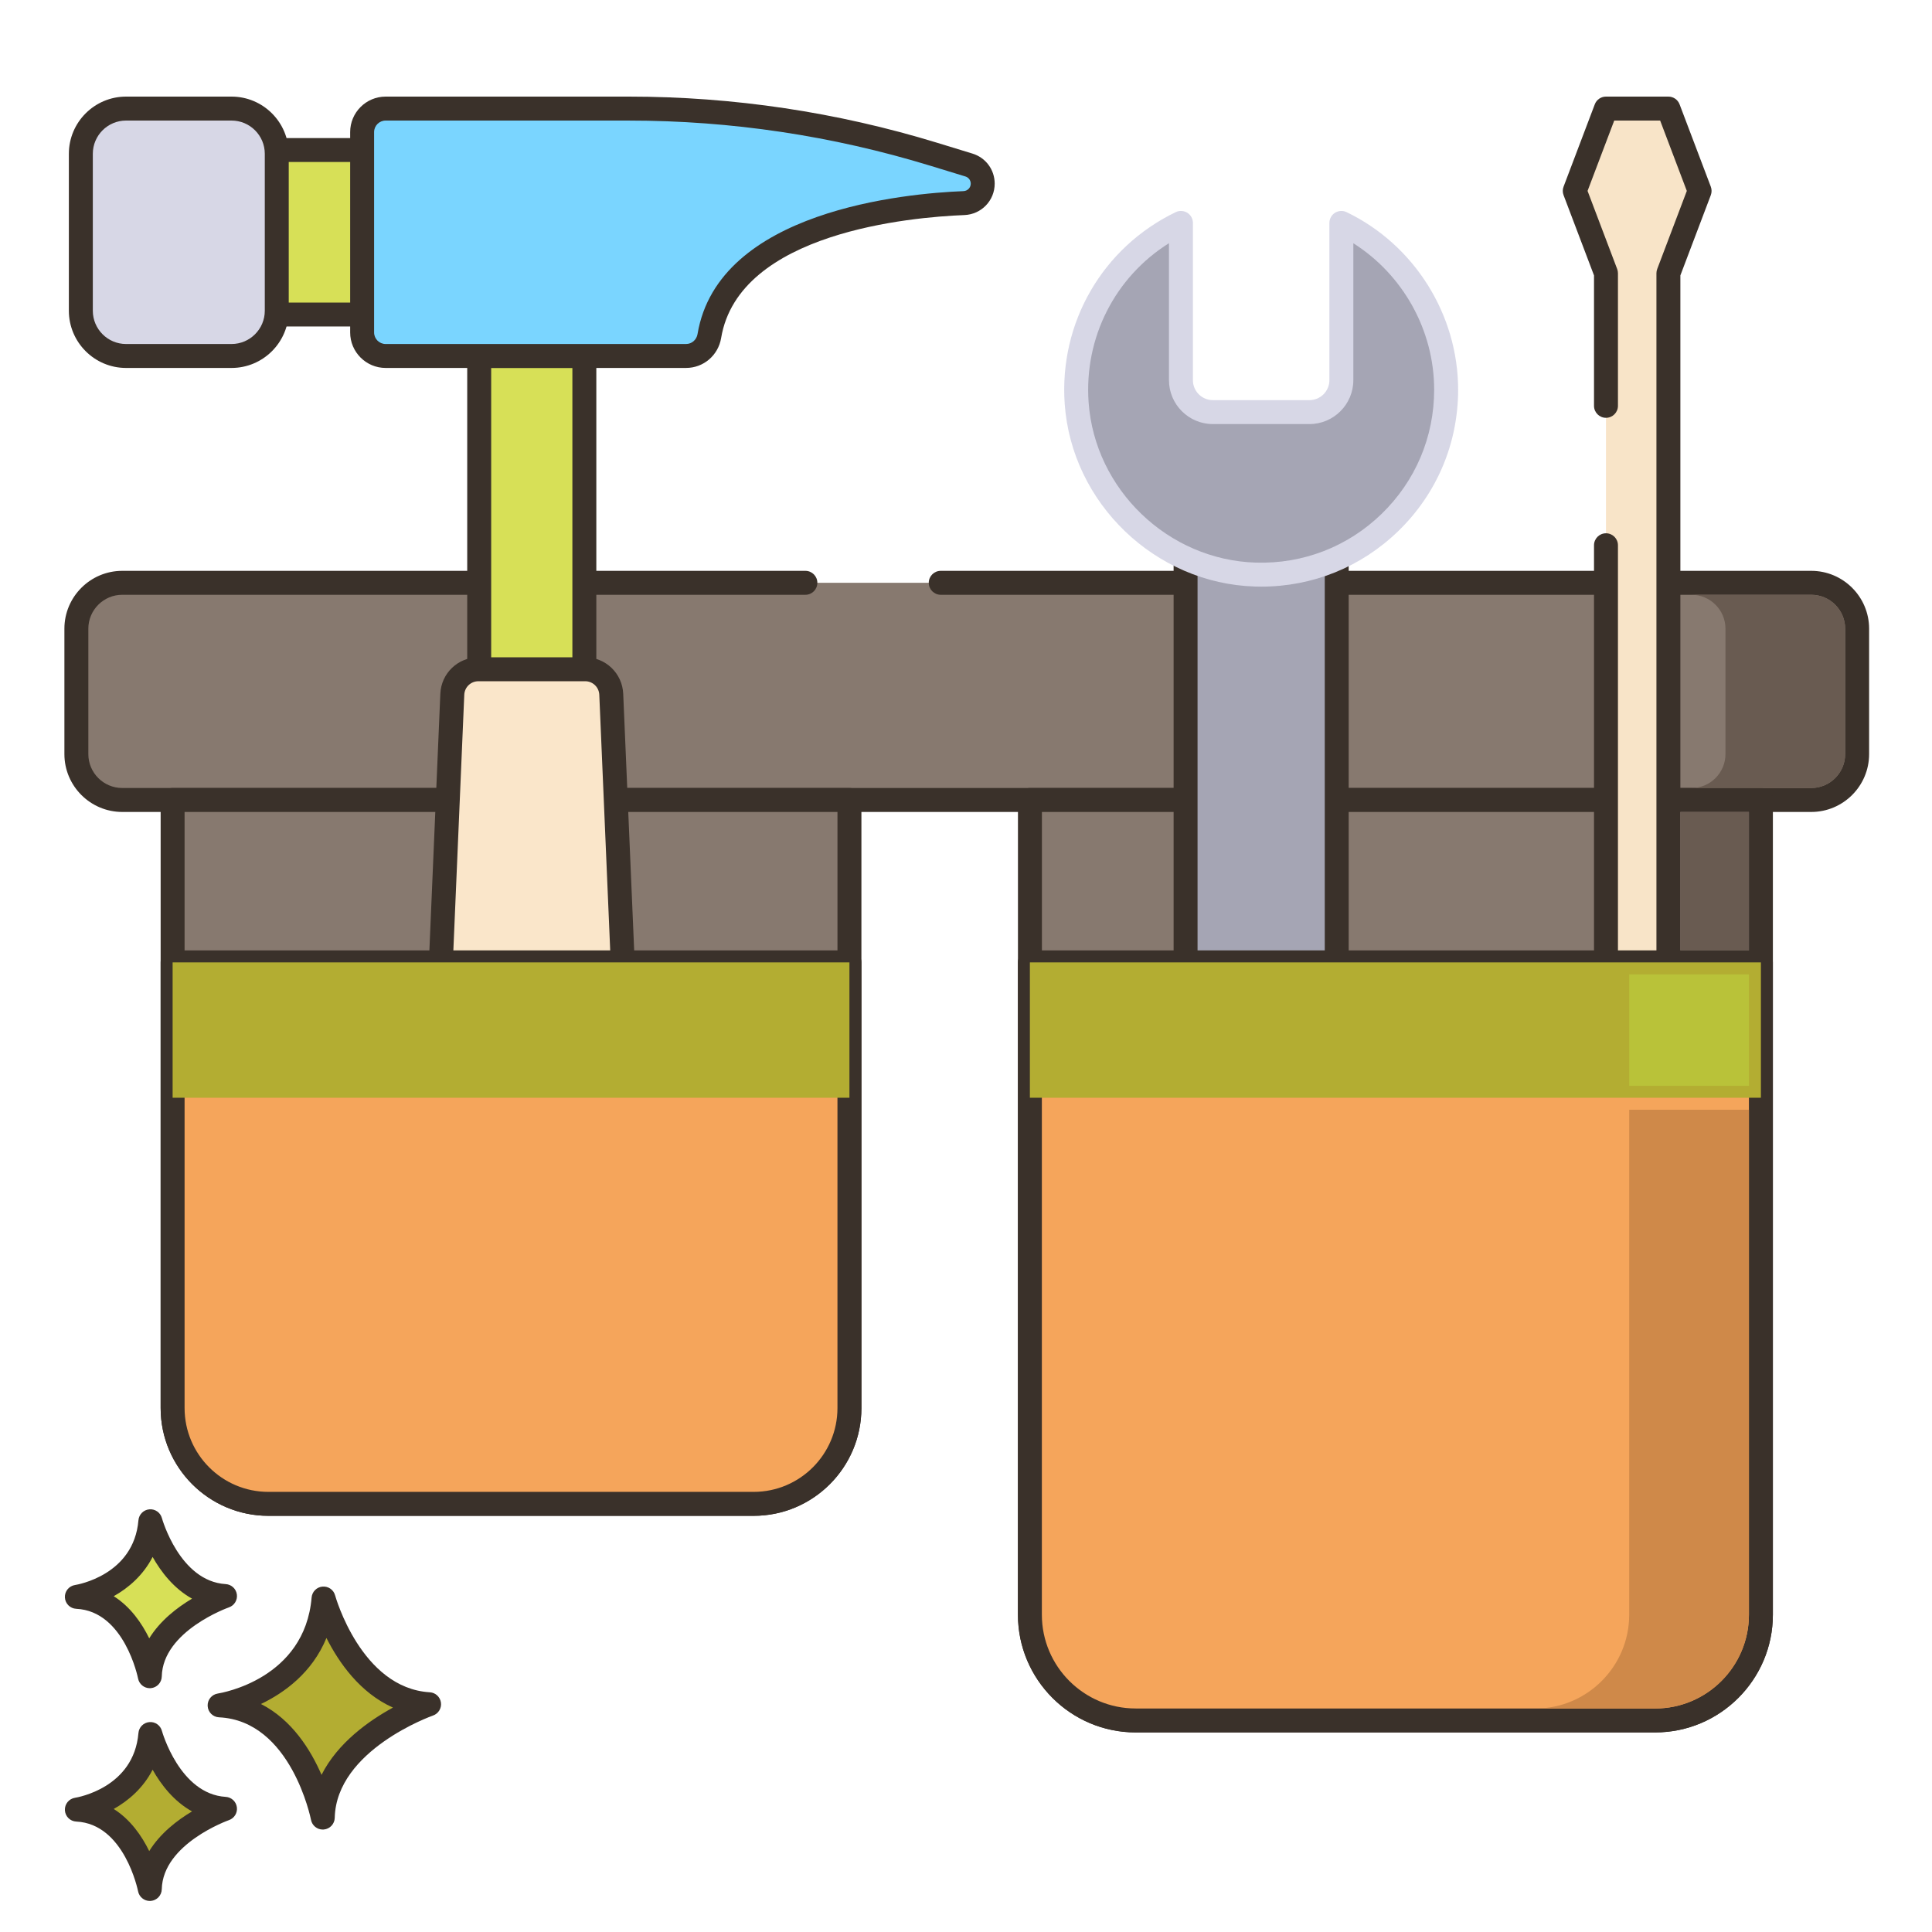
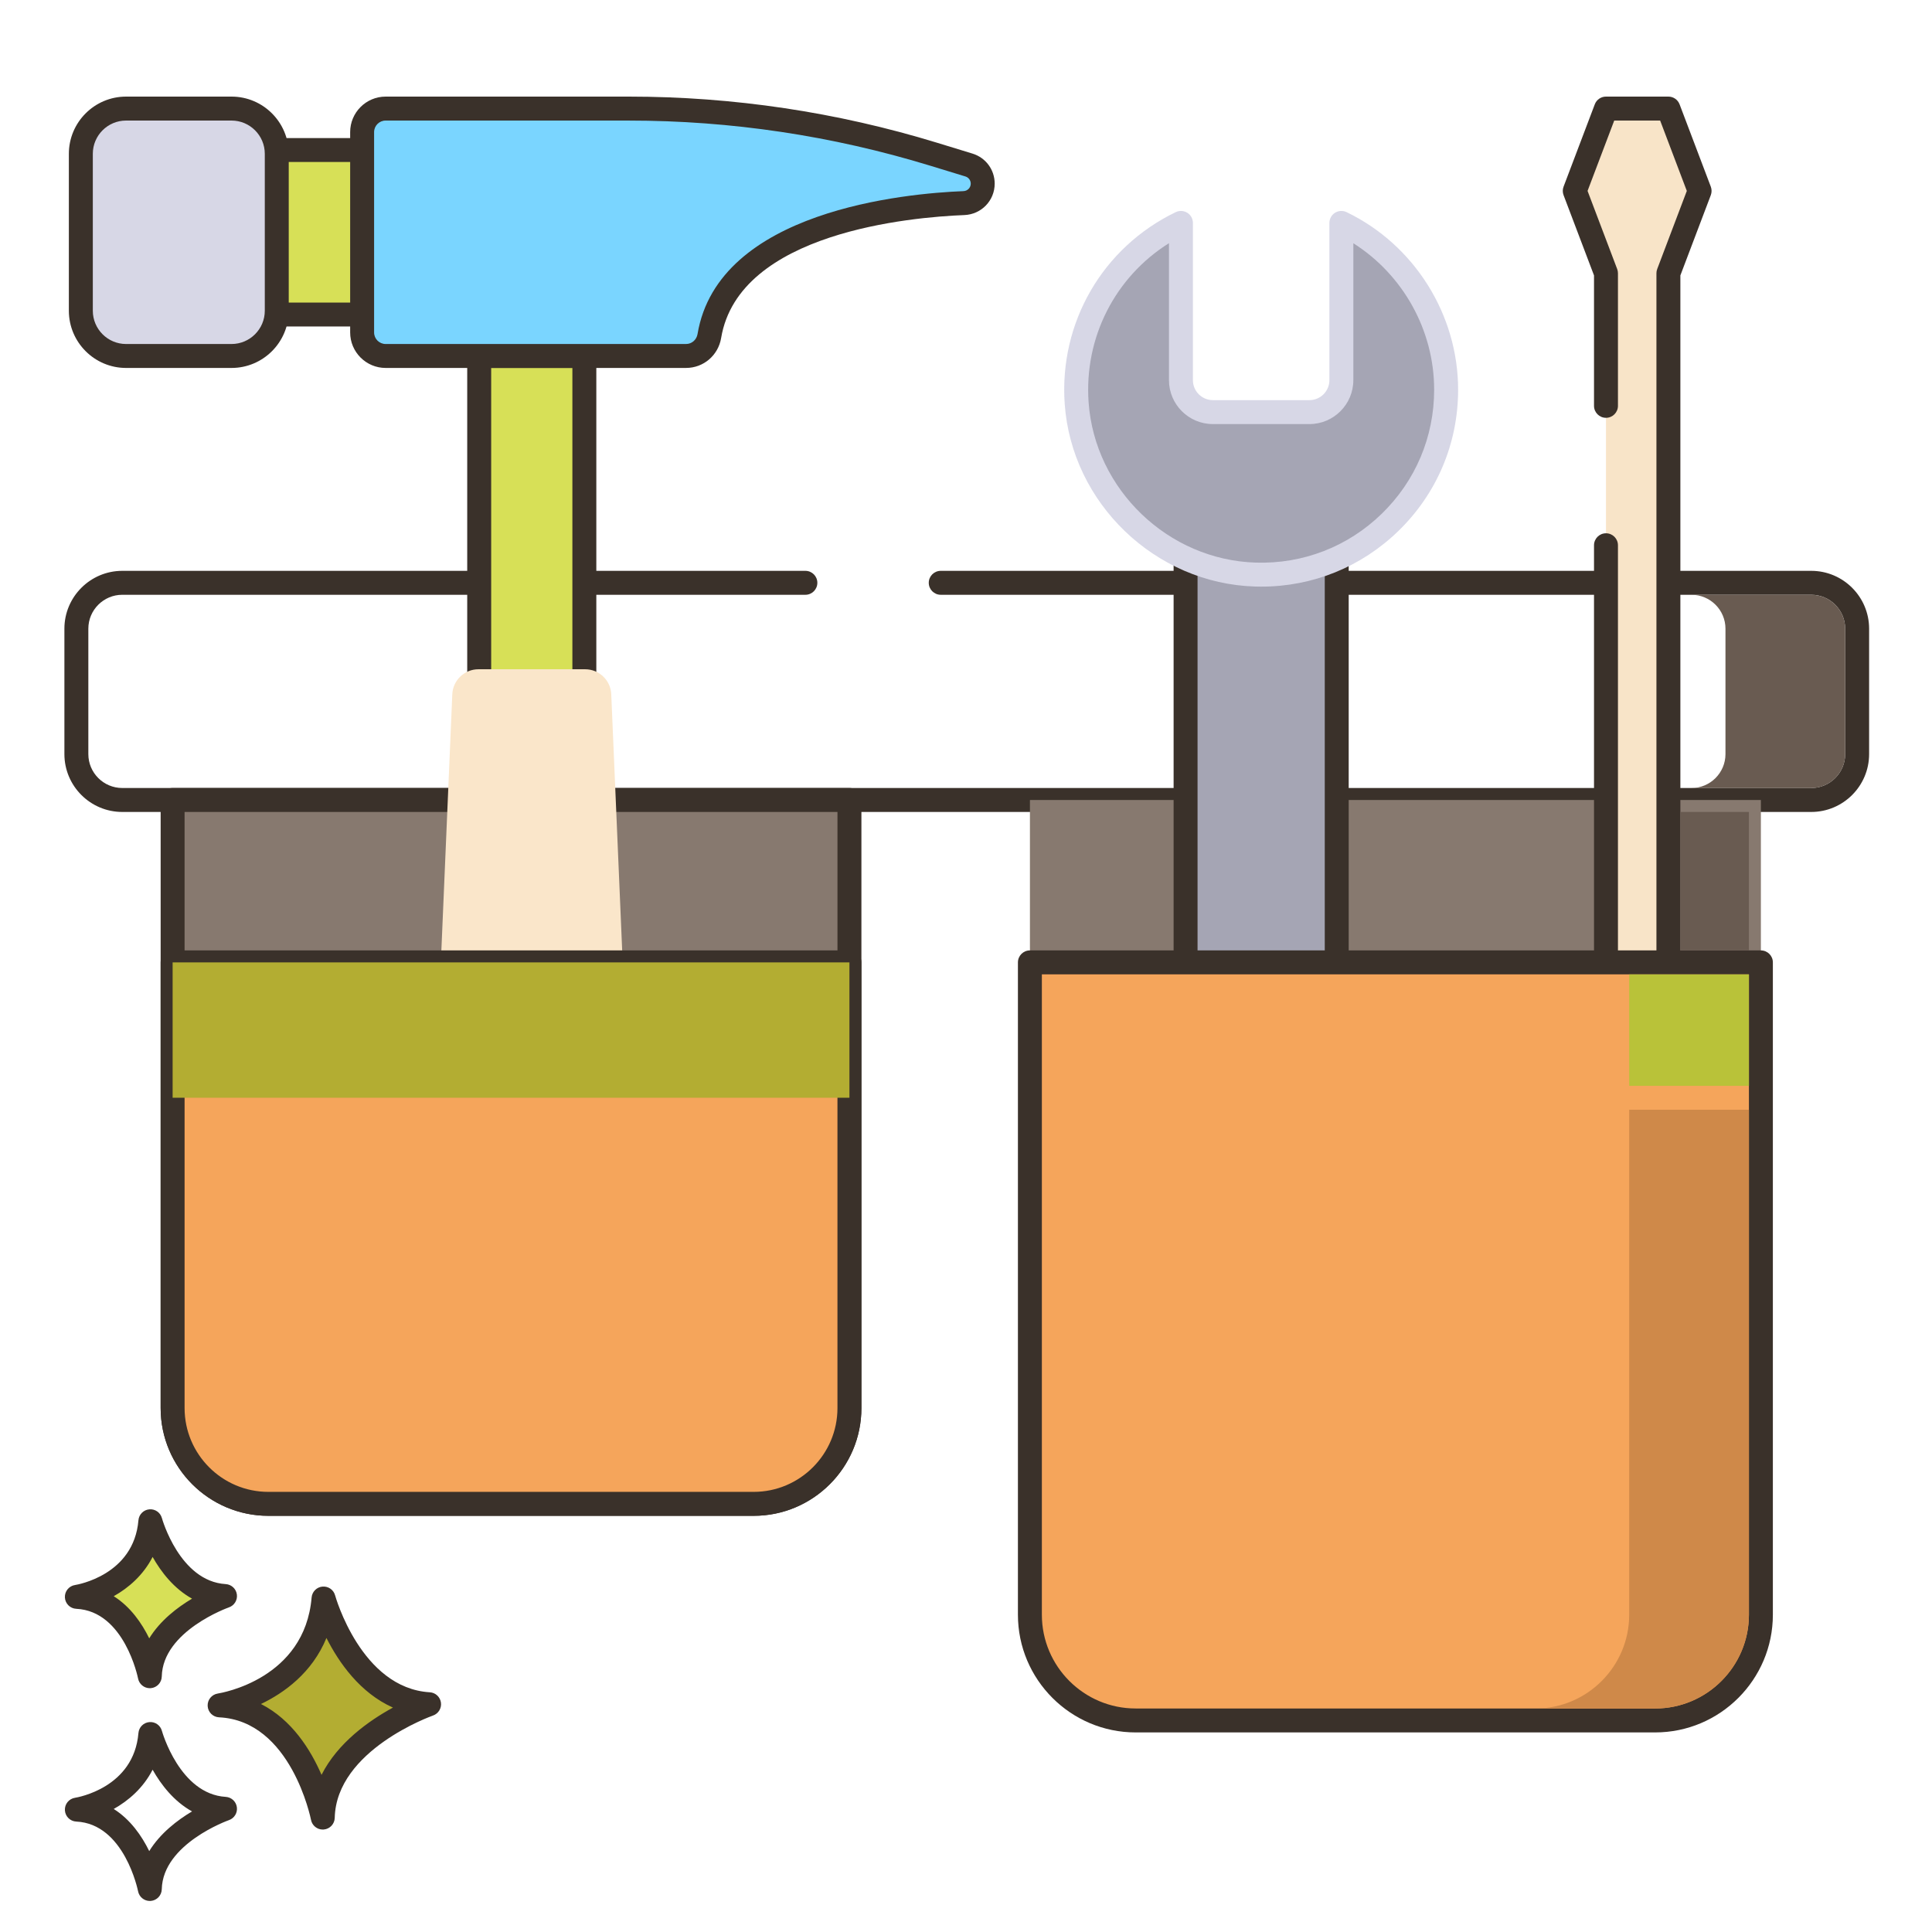
<svg xmlns="http://www.w3.org/2000/svg" width="120" height="120" viewBox="0 0 120 120" fill="none">
  <path d="M20.097 99.286C20.097 99.286 21.786 105.562 26.651 105.853C26.651 105.853 20.157 108.096 20.047 112.893C20.047 112.893 18.769 106.165 13.64 105.924C13.64 105.924 19.614 105.019 20.097 99.286Z" fill="#B3AD32" />
  <path d="M20.047 113.637C19.694 113.637 19.385 113.386 19.317 113.033C19.305 112.971 18.08 106.877 13.605 106.666C13.223 106.648 12.917 106.344 12.898 105.962C12.878 105.58 13.151 105.246 13.529 105.188C13.747 105.154 18.929 104.288 19.355 99.223C19.386 98.863 19.67 98.578 20.029 98.546C20.392 98.516 20.72 98.743 20.814 99.091C20.83 99.149 22.43 104.855 26.696 105.111C27.05 105.132 27.339 105.4 27.388 105.751C27.436 106.102 27.23 106.439 26.895 106.555C26.835 106.576 20.888 108.692 20.791 112.91C20.782 113.29 20.489 113.602 20.11 113.634C20.089 113.636 20.067 113.637 20.047 113.637V113.637ZM16.209 105.839C18.132 106.815 19.298 108.687 19.971 110.239C20.975 108.246 22.916 106.875 24.407 106.061C22.358 105.148 21.044 103.26 20.276 101.737C19.386 103.899 17.662 105.142 16.209 105.839V105.839Z" fill="#3A312A" />
-   <path d="M9.34 107.704C9.34 107.704 10.535 112.143 13.976 112.349C13.976 112.349 9.382 113.936 9.305 117.328C9.305 117.328 8.401 112.569 4.773 112.399C4.773 112.399 8.999 111.759 9.34 107.704Z" fill="#B3AD32" />
  <path d="M9.304 118.072C8.951 118.072 8.642 117.82 8.575 117.467C8.567 117.427 7.73 113.282 4.738 113.141C4.356 113.123 4.051 112.819 4.031 112.437C4.011 112.055 4.284 111.721 4.662 111.663C4.809 111.639 8.312 111.047 8.599 107.641C8.629 107.281 8.914 106.995 9.273 106.963C9.633 106.929 9.963 107.16 10.057 107.509C10.068 107.548 11.162 111.435 14.02 111.607C14.374 111.628 14.664 111.896 14.712 112.248C14.761 112.599 14.554 112.936 14.219 113.052C14.178 113.066 10.113 114.515 10.048 117.345C10.039 117.726 9.745 118.038 9.366 118.07C9.346 118.071 9.325 118.072 9.304 118.072V118.072ZM7.064 112.358C8.109 113.018 8.811 114.04 9.269 114.975C9.951 113.868 11.011 113.056 11.928 112.51C10.795 111.88 10.003 110.849 9.479 109.92C8.897 111.054 7.984 111.842 7.064 112.358Z" fill="#3A312A" />
  <path d="M9.34 94.489C9.34 94.489 10.535 98.928 13.976 99.134C13.976 99.134 9.382 100.721 9.305 104.114C9.305 104.114 8.401 99.355 4.773 99.184C4.773 99.184 8.999 98.544 9.34 94.489Z" fill="#D7E057" />
  <path d="M9.304 104.857C8.951 104.857 8.642 104.605 8.575 104.252C8.567 104.212 7.73 100.067 4.738 99.926C4.356 99.908 4.051 99.604 4.031 99.222C4.011 98.84 4.284 98.506 4.662 98.448C4.809 98.425 8.312 97.832 8.599 94.426C8.629 94.066 8.914 93.78 9.273 93.748C9.633 93.714 9.963 93.946 10.057 94.294C10.068 94.333 11.162 98.22 14.02 98.392C14.374 98.413 14.664 98.681 14.712 99.033C14.761 99.384 14.554 99.721 14.219 99.837C14.178 99.851 10.113 101.3 10.048 104.13C10.039 104.511 9.745 104.823 9.366 104.855C9.346 104.856 9.325 104.857 9.304 104.857V104.857ZM7.064 99.143C8.109 99.803 8.811 100.825 9.269 101.76C9.951 100.653 11.011 99.841 11.928 99.295C10.795 98.665 10.003 97.634 9.479 96.705C8.897 97.839 7.984 98.627 7.064 99.143Z" fill="#3A312A" />
-   <path d="M50.024 36.199H7.594C6.02 36.199 4.744 37.475 4.744 39.05V46.837C4.744 48.411 6.02 49.688 7.594 49.688H112.5C114.075 49.688 115.351 48.411 115.351 46.837V39.05C115.351 37.475 114.075 36.199 112.5 36.199H58.431H50.024Z" fill="#87796F" />
  <path d="M112.5 50.432H7.594C5.613 50.432 4 48.819 4 46.838V39.05C4 37.068 5.613 35.456 7.594 35.456H50.024C50.435 35.456 50.767 35.789 50.767 36.199C50.767 36.61 50.435 36.943 50.024 36.943H7.594C6.433 36.943 5.487 37.888 5.487 39.05V46.838C5.487 48 6.433 48.944 7.594 48.944H112.5C113.662 48.944 114.607 48 114.607 46.838V39.05C114.607 37.888 113.662 36.943 112.5 36.943H58.431C58.02 36.943 57.687 36.61 57.687 36.199C57.687 35.789 58.02 35.456 58.431 35.456H112.5C114.482 35.456 116.094 37.068 116.094 39.05V46.838C116.094 48.819 114.482 50.432 112.5 50.432V50.432Z" fill="#3A312A" />
  <path d="M46.812 93.408H16.671C13.385 93.408 10.722 90.745 10.722 87.46V49.688H52.76V87.459C52.76 90.745 50.097 93.408 46.812 93.408Z" fill="#87796F" />
  <path d="M46.812 94.151H16.67C12.98 94.151 9.978 91.149 9.978 87.459V49.688C9.978 49.278 10.311 48.944 10.722 48.944H52.76C53.171 48.944 53.504 49.278 53.504 49.688V87.459C53.504 91.149 50.502 94.151 46.812 94.151ZM11.465 50.432V87.459C11.465 90.329 13.8 92.664 16.67 92.664H46.812C49.681 92.664 52.017 90.329 52.017 87.459V50.432H11.465Z" fill="#3A312A" />
  <path d="M102.804 106.861H70.539C66.911 106.861 63.971 103.92 63.971 100.292V49.688H109.372V100.292C109.372 103.92 106.432 106.861 102.804 106.861Z" fill="#87796F" />
-   <path d="M102.804 107.604H70.54C66.508 107.604 63.227 104.324 63.227 100.292V49.688C63.227 49.278 63.561 48.944 63.971 48.944H109.373C109.783 48.944 110.117 49.278 110.117 49.688V100.292C110.117 104.324 106.836 107.604 102.804 107.604ZM64.715 50.432V100.292C64.715 103.504 67.328 106.117 70.54 106.117H102.804C106.016 106.117 108.629 103.504 108.629 100.292V50.432H64.715Z" fill="#3A312A" />
  <path d="M73.638 29.078H83.026V63.197H73.638V29.078Z" fill="#A5A5B4" />
  <path d="M83.026 63.941H73.639C73.228 63.941 72.895 63.608 72.895 63.198V29.078C72.895 28.668 73.228 28.335 73.639 28.335H83.026C83.437 28.335 83.77 28.668 83.77 29.078V63.198C83.77 63.608 83.437 63.941 83.026 63.941ZM74.382 62.454H82.283V29.822H74.382V62.454Z" fill="#3A312A" />
  <path d="M89.821 24.204C89.821 30.668 84.487 35.882 77.98 35.688C72.132 35.514 67.282 30.871 66.872 25.036C66.526 20.126 69.266 15.814 73.349 13.847V23.613C73.349 24.709 74.237 25.597 75.333 25.597H81.33C82.426 25.597 83.314 24.709 83.314 23.613V13.847C87.165 15.702 89.821 19.643 89.821 24.204Z" fill="#A5A5B4" />
  <path d="M78.337 36.437C78.211 36.437 78.085 36.434 77.958 36.431C71.76 36.246 66.565 31.264 66.131 25.088C65.776 20.042 68.483 15.366 73.027 13.176C73.258 13.064 73.53 13.081 73.746 13.216C73.962 13.352 74.094 13.59 74.094 13.846V23.613C74.094 24.297 74.65 24.853 75.334 24.853H81.332C82.015 24.853 82.571 24.297 82.571 23.613V13.846C82.571 13.59 82.703 13.352 82.919 13.216C83.137 13.081 83.408 13.065 83.638 13.176C87.846 15.205 90.566 19.533 90.566 24.204C90.566 27.541 89.247 30.659 86.853 32.983C84.549 35.218 81.538 36.437 78.337 36.437ZM72.607 15.105C69.263 17.203 67.331 20.959 67.615 24.984C67.996 30.407 72.559 34.783 78.003 34.945C80.937 35.034 83.714 33.957 85.816 31.917C87.92 29.875 89.078 27.136 89.078 24.204C89.078 20.511 87.142 17.06 84.058 15.108V23.613C84.058 25.116 82.835 26.34 81.332 26.34H75.334C73.83 26.34 72.607 25.116 72.607 23.613V15.105Z" fill="#D7D7E6" />
  <path d="M99.75 33.867V60.073H103.628V16.972L105.567 11.858L103.628 6.744H99.75L97.811 11.858L99.75 16.972V25.208V33.867Z" fill="#F8E4C8" />
  <path d="M103.628 60.817H99.75C99.34 60.817 99.007 60.484 99.007 60.073V33.867C99.007 33.456 99.34 33.123 99.75 33.123C100.161 33.123 100.494 33.456 100.494 33.867V59.33H102.884V16.972C102.884 16.881 102.9 16.792 102.933 16.708L104.771 11.858L103.115 7.488H100.263L98.606 11.858L100.445 16.708C100.477 16.792 100.494 16.882 100.494 16.972V25.208C100.494 25.618 100.161 25.951 99.75 25.951C99.34 25.951 99.007 25.618 99.007 25.208V17.107L97.116 12.121C97.051 11.951 97.051 11.763 97.116 11.594L99.055 6.48C99.164 6.191 99.441 6 99.75 6H103.627C103.936 6 104.213 6.191 104.322 6.48L106.261 11.594C106.325 11.764 106.325 11.952 106.261 12.121L104.371 17.107V60.073C104.371 60.484 104.038 60.817 103.628 60.817V60.817Z" fill="#3A312A" />
  <path d="M109.373 59.776V100.292C109.373 103.921 106.433 106.861 102.804 106.861H70.537C66.913 106.861 63.968 103.921 63.968 100.292V59.776H109.373Z" fill="#F5A55B" />
  <path d="M102.804 107.604H70.537C66.505 107.604 63.225 104.324 63.225 100.292V59.776C63.225 59.365 63.558 59.032 63.968 59.032H109.372C109.783 59.032 110.116 59.365 110.116 59.776V100.292C110.116 104.324 106.836 107.604 102.804 107.604ZM64.712 60.519V100.292C64.712 103.504 67.325 106.117 70.537 106.117H102.804C106.015 106.117 108.629 103.504 108.629 100.292V60.519H64.712Z" fill="#3A312A" />
-   <path d="M63.968 59.776H109.373V68.183H63.968V59.776Z" fill="#B3AD32" />
  <path d="M36.295 22.11H29.764V48.381H34.841C35.326 48.381 35.811 48.351 36.295 48.295V22.11Z" fill="#D7E057" />
  <path d="M34.841 49.124H29.764C29.353 49.124 29.02 48.791 29.02 48.381V22.11C29.02 21.7 29.353 21.367 29.764 21.367H36.295C36.706 21.367 37.039 21.7 37.039 22.11V48.295C37.039 48.673 36.756 48.99 36.381 49.034C35.862 49.094 35.344 49.124 34.841 49.124ZM30.508 47.637H34.841C35.075 47.637 35.312 47.63 35.552 47.615V22.854H30.508V47.637Z" fill="#3A312A" />
  <path d="M36.345 41.569H29.714C28.845 41.569 28.131 42.254 28.093 43.123L27.213 63.746C27.073 67.033 29.625 69.882 32.914 69.945C36.284 70.01 38.995 67.221 38.851 63.87L37.966 43.122C37.929 42.254 37.214 41.569 36.345 41.569V41.569Z" fill="#FAE6CA" />
-   <path d="M33.032 70.689C32.988 70.689 32.944 70.689 32.9 70.688C31.148 70.655 29.513 69.923 28.296 68.629C27.059 67.312 26.393 65.521 26.47 63.714L27.35 43.09C27.404 41.82 28.443 40.826 29.714 40.826H36.345C37.616 40.826 38.654 41.821 38.709 43.091L39.595 63.838C39.673 65.669 39.011 67.4 37.73 68.71C36.48 69.99 34.816 70.689 33.032 70.689ZM29.714 42.313C29.242 42.313 28.856 42.682 28.837 43.154L27.956 63.777C27.896 65.187 28.415 66.584 29.38 67.61C30.32 68.61 31.58 69.175 32.929 69.201C34.345 69.247 35.675 68.686 36.666 67.671C37.657 66.656 38.17 65.318 38.109 63.902L37.223 43.154C37.203 42.682 36.818 42.312 36.345 42.312H29.714V42.313Z" fill="#3A312A" />
  <path d="M13.544 19.535V9.319H27.556V19.535H13.544Z" fill="#D7E057" />
  <path d="M27.556 20.279H13.545C13.134 20.279 12.801 19.946 12.801 19.535V9.319C12.801 8.908 13.134 8.575 13.545 8.575H27.556C27.967 8.575 28.3 8.908 28.3 9.319V19.535C28.299 19.946 27.967 20.279 27.556 20.279V20.279ZM14.289 18.792H26.813V10.062H14.289V18.792Z" fill="#3A312A" />
  <path d="M22.493 8.205V20.649C22.493 21.456 23.147 22.11 23.954 22.11H42.616C43.336 22.11 43.94 21.582 44.058 20.872C45.053 14.913 53.191 12.876 59.869 12.615C60.521 12.589 61.038 12.059 61.038 11.406C61.038 10.874 60.691 10.405 60.183 10.249L57.981 9.576C51.848 7.698 45.468 6.744 39.054 6.744H23.954C23.147 6.744 22.493 7.398 22.493 8.205V8.205Z" fill="#7AD5FF" />
  <path d="M23.954 22.854C22.738 22.854 21.749 21.865 21.749 20.649V8.205C21.749 6.989 22.738 6 23.954 6H39.054C45.547 6 51.988 6.964 58.199 8.865L60.4 9.539C61.227 9.792 61.782 10.542 61.782 11.406C61.782 12.459 60.954 13.316 59.898 13.358C56.632 13.486 45.89 14.414 44.791 20.994C44.611 22.071 43.697 22.853 42.615 22.853L23.954 22.854ZM23.954 7.488C23.558 7.488 23.236 7.809 23.236 8.205V20.649C23.236 21.045 23.558 21.367 23.954 21.367L42.616 21.366C42.967 21.366 43.265 21.107 43.325 20.75C44.608 13.062 56.29 12.011 59.84 11.872C60.096 11.862 60.295 11.658 60.295 11.407C60.295 11.201 60.162 11.022 59.965 10.961L57.764 10.288C51.695 8.431 45.4 7.489 39.054 7.489H23.954V7.488Z" fill="#3A312A" />
  <path d="M14.381 6.744H7.83C6.279 6.744 5.021 8.002 5.021 9.553V19.301C5.021 20.853 6.279 22.11 7.83 22.11H14.381C15.933 22.11 17.191 20.853 17.191 19.301V9.553C17.191 8.002 15.933 6.744 14.381 6.744V6.744Z" fill="#D7D7E6" />
  <path d="M14.381 22.854H7.83C5.871 22.854 4.277 21.26 4.277 19.301V9.553C4.277 7.594 5.871 6 7.83 6H14.381C16.34 6 17.934 7.594 17.934 9.553V19.301C17.934 21.26 16.34 22.854 14.381 22.854ZM7.83 7.488C6.691 7.488 5.765 8.414 5.765 9.553V19.301C5.765 20.44 6.691 21.367 7.83 21.367H14.381C15.52 21.367 16.447 20.44 16.447 19.301V9.553C16.447 8.414 15.52 7.488 14.381 7.488H7.83Z" fill="#3A312A" />
  <path d="M52.76 59.776V87.457C52.76 90.744 50.098 93.406 46.811 93.406H16.671C13.384 93.406 10.722 90.744 10.722 87.457V59.776H52.76Z" fill="#F5A55B" />
  <path d="M46.811 94.15H16.67C12.98 94.15 9.978 91.148 9.978 87.457V59.776C9.978 59.365 10.311 59.032 10.722 59.032H52.76C53.171 59.032 53.504 59.365 53.504 59.776V87.457C53.504 91.148 50.501 94.15 46.811 94.15ZM11.465 60.519V87.457C11.465 90.328 13.8 92.663 16.67 92.663H46.811C49.681 92.663 52.016 90.328 52.016 87.457V60.519H11.465Z" fill="#3A312A" />
  <path d="M10.722 59.776H52.76V68.183H10.722V59.776Z" fill="#B3AD32" />
  <path d="M114.608 39.051V46.839C114.608 47.999 113.661 48.946 112.501 48.946H105.065C106.225 48.946 107.172 47.999 107.172 46.839V39.051C107.172 37.886 106.225 36.944 105.065 36.944H112.501C113.661 36.944 114.608 37.886 114.608 39.051V39.051Z" fill="#695B51" />
  <path d="M104.371 50.432H108.629V59.033H104.371V50.432Z" fill="#695B51" />
  <path d="M108.629 68.929V100.294C108.629 103.501 106.017 106.119 102.804 106.119H95.368C98.581 106.119 101.193 103.501 101.193 100.294V68.929H108.629Z" fill="#CF8949" />
  <path d="M101.193 60.521H108.629V67.442H101.193V60.521Z" fill="#B9C239" />
</svg>